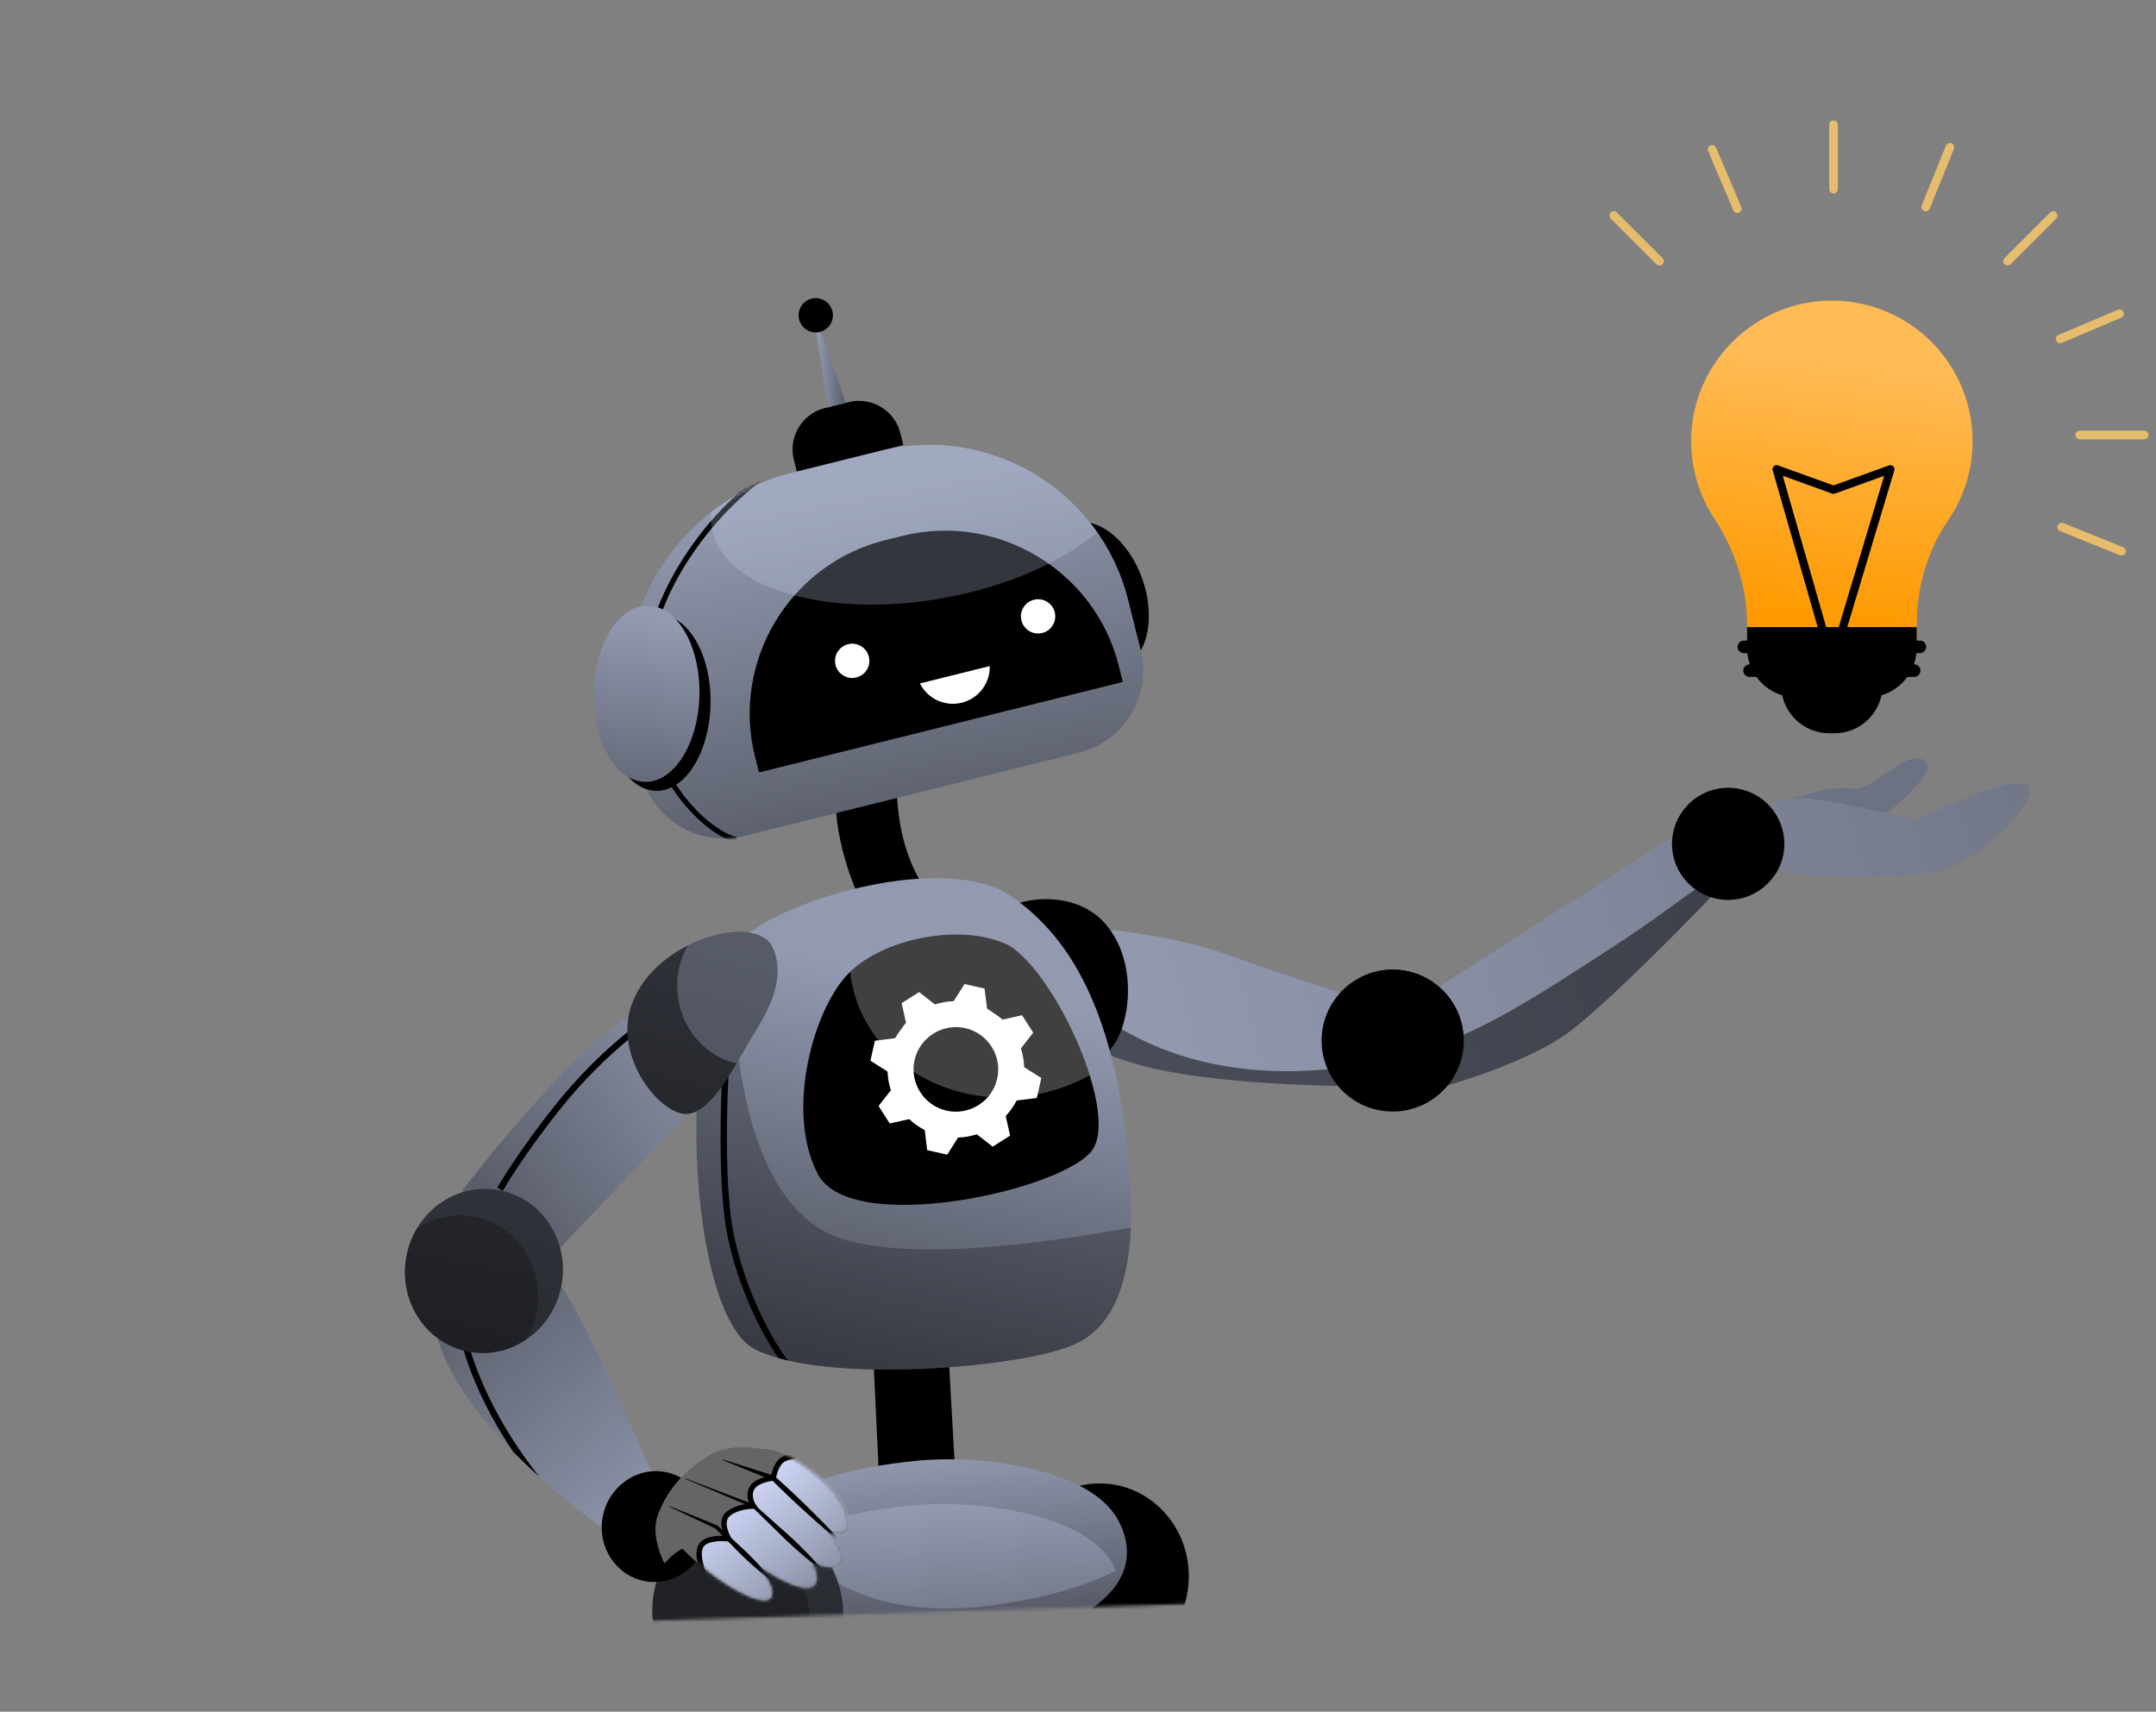
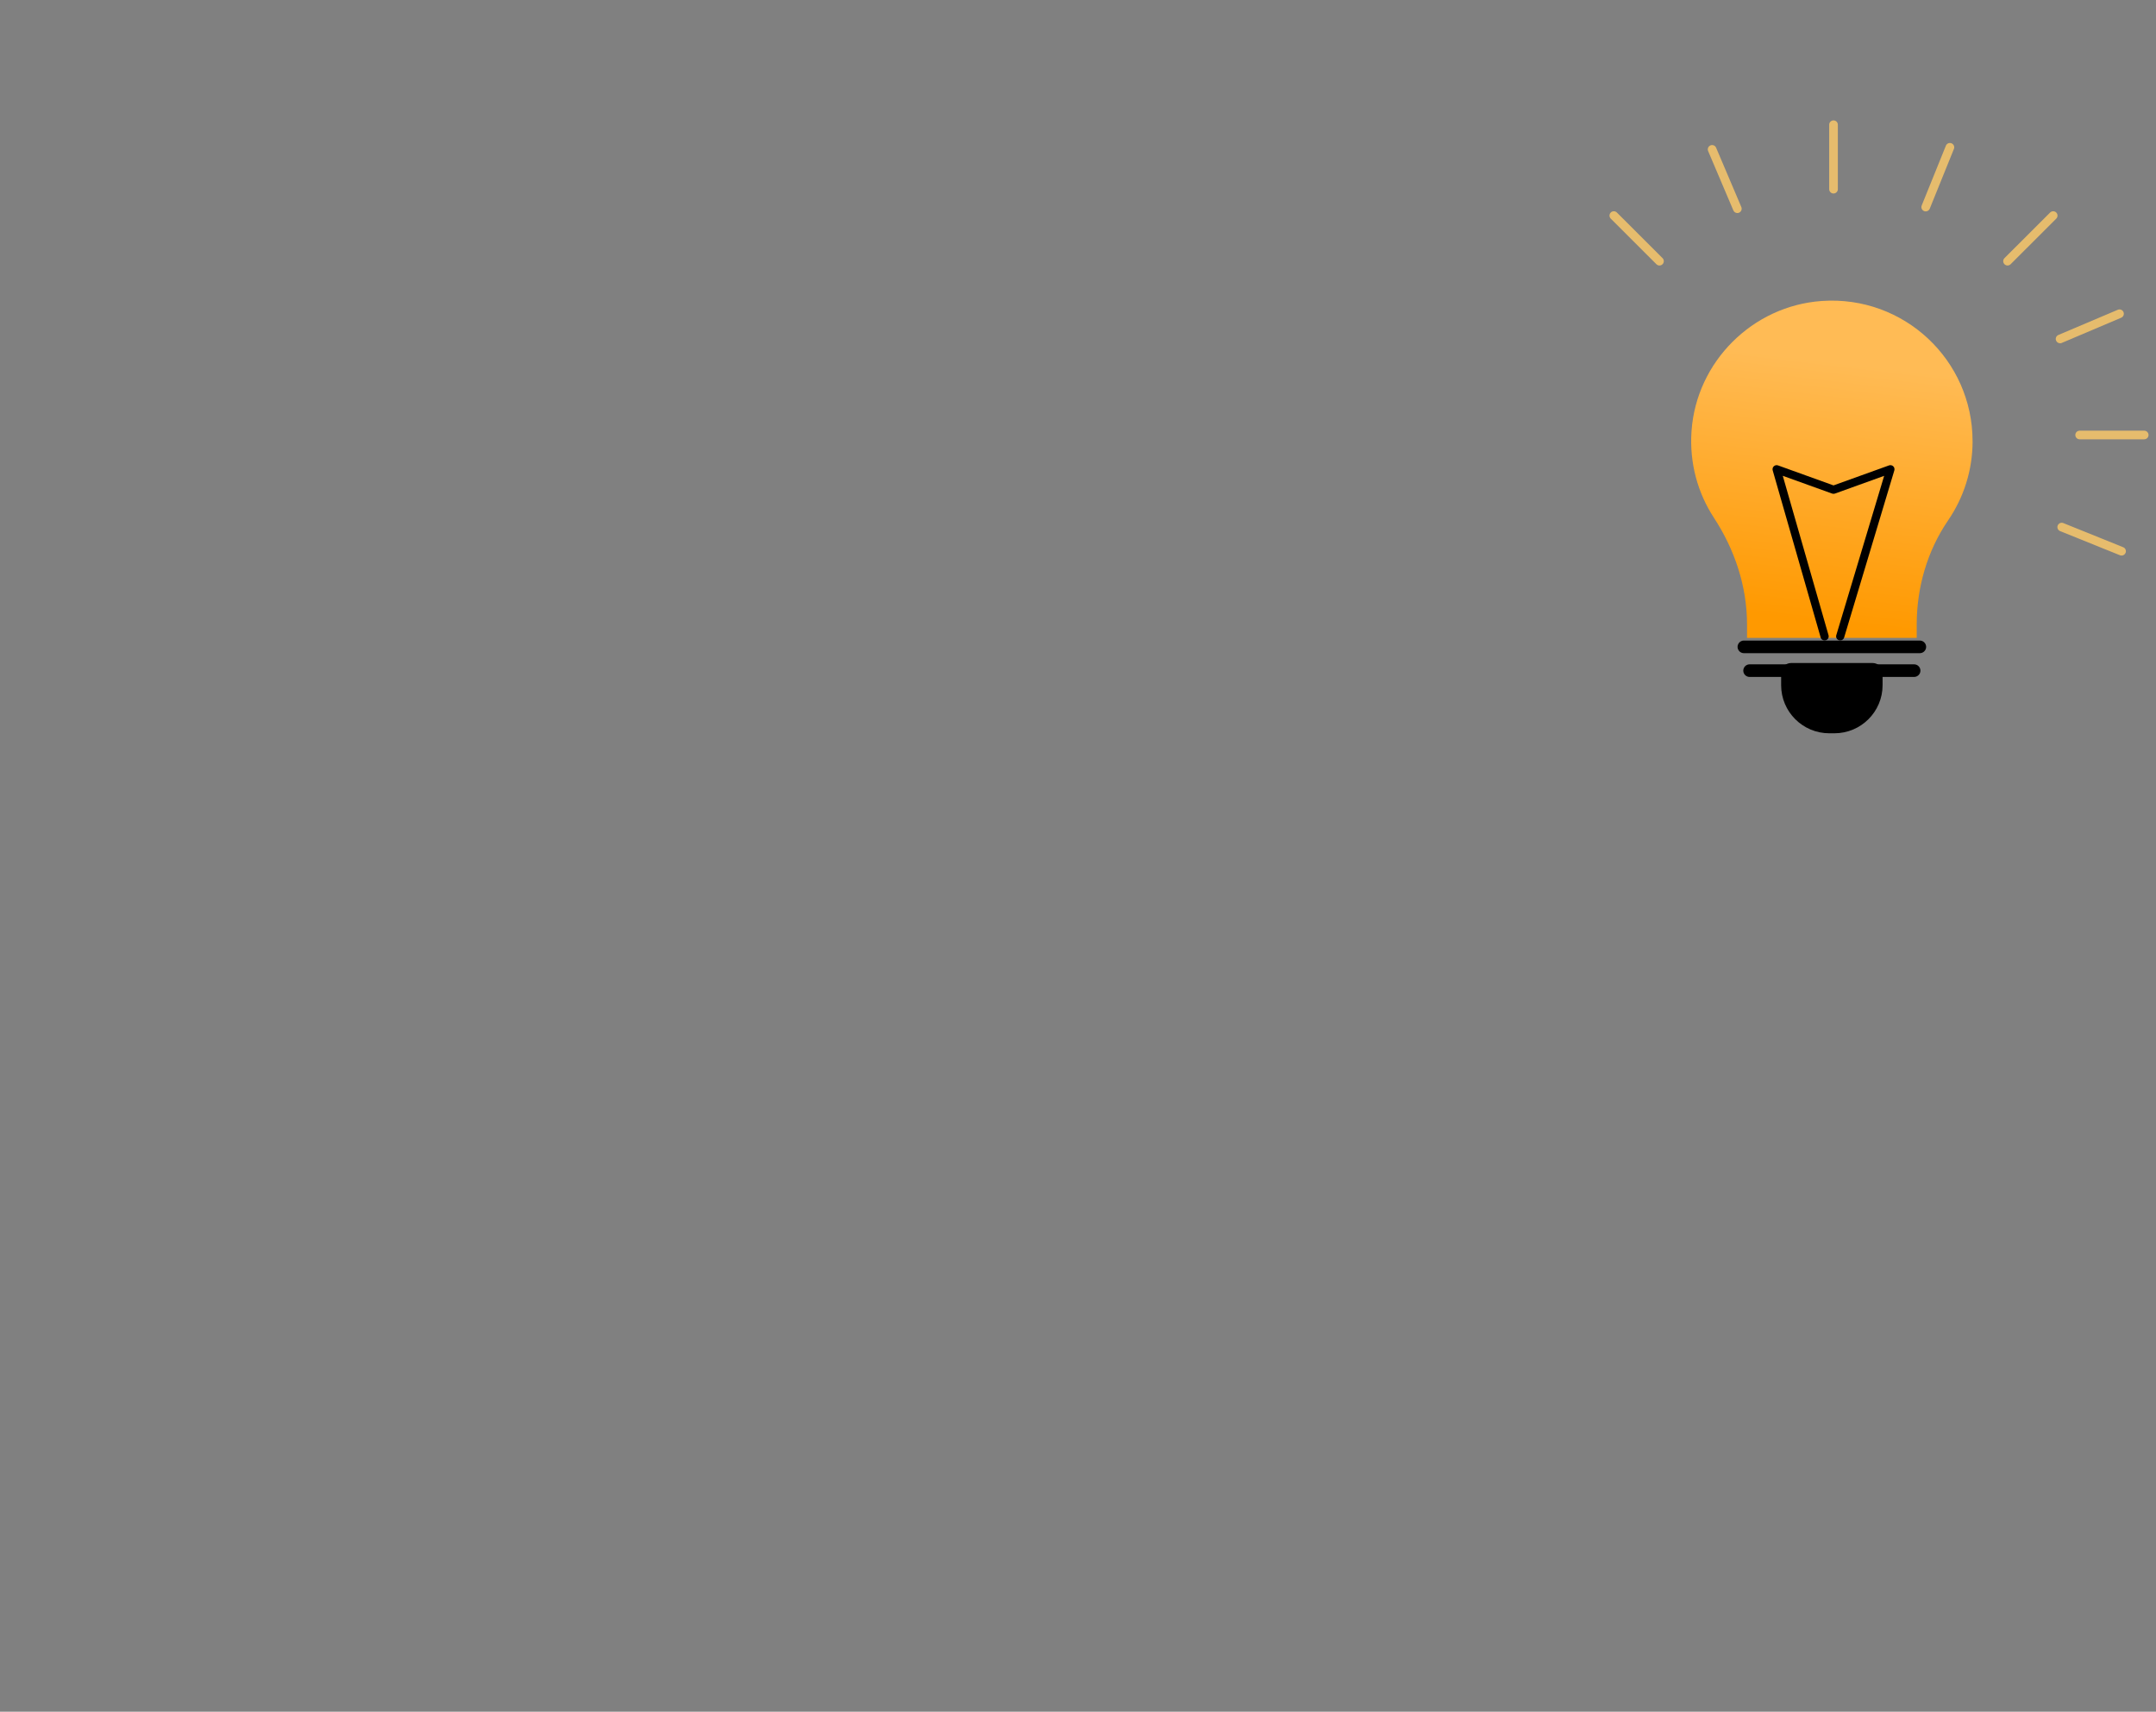
<svg xmlns="http://www.w3.org/2000/svg" width="684" height="543" viewBox="0 0 684 543" fill="none">
  <rect x="0" y="0" width="684" height="543" fill="#808080" stroke="none" />
  <g clip-path="url(#clip0_13130_593)">
    <path d="M625.805 139.944C625.805 114.278 604.084 93.678 577.999 95.477C556.021 96.99 538.203 114.752 536.648 136.695C535.923 146.9 538.642 156.441 543.764 164.271C550.381 174.393 554.256 186.052 554.256 198.138V202.352H608.086V198.13C608.086 186.36 611.418 174.756 618.067 165.038C622.951 157.892 625.813 149.252 625.813 139.944H625.805Z" fill="url(#paint0_linear_13130_593)" />
    <path d="M583.813 203.166C583.69 203.166 583.563 203.146 583.441 203.11C582.752 202.905 582.364 202.182 582.57 201.498L597.756 150.951L582.131 156.58C581.846 156.682 581.533 156.682 581.252 156.58L565.591 150.936L580.108 201.514C580.306 202.201 579.906 202.921 579.218 203.118C578.525 203.316 577.809 202.917 577.615 202.229L562.397 149.216C562.262 148.75 562.401 148.244 562.757 147.912C563.113 147.58 563.628 147.473 564.083 147.639L581.691 153.983L599.299 147.639C599.758 147.473 600.277 147.58 600.633 147.916C600.989 148.252 601.124 148.762 600.985 149.228L585.059 202.241C584.889 202.802 584.375 203.166 583.817 203.166H583.813Z" fill="black" />
-     <path d="M554.264 198.941H608.07V205.573C608.07 214.212 601.045 221.228 592.393 221.228H569.945C561.293 221.228 554.268 214.212 554.268 205.573V198.941H554.264Z" fill="black" />
    <path d="M568.227 210.331H594.107C595.848 210.331 597.257 211.742 597.257 213.477V217.363C597.257 225.781 590.41 232.619 581.98 232.619H580.35C571.919 232.619 565.073 225.781 565.073 217.363V213.477C565.073 211.738 566.485 210.331 568.223 210.331H568.227Z" fill="black" />
    <path d="M609.075 207.205H553.251C552.15 207.205 551.248 206.304 551.248 205.205C551.248 204.106 552.15 203.205 553.251 203.205H609.075C610.175 203.205 611.078 204.106 611.078 205.205C611.078 206.304 610.175 207.205 609.075 207.205Z" fill="black" />
    <path d="M607.262 214.746H555.067C553.967 214.746 553.065 213.845 553.065 212.746C553.065 211.647 553.967 210.746 555.067 210.746H607.262C608.363 210.746 609.265 211.647 609.265 212.746C609.265 213.845 608.363 214.746 607.262 214.746Z" fill="black" />
    <path d="M680.256 139.363H659.778C659.019 139.363 658.405 138.751 658.405 137.992C658.405 137.233 659.022 136.62 659.778 136.62H680.256C681.016 136.62 681.629 137.233 681.629 137.992C681.629 138.751 681.012 139.363 680.256 139.363Z" fill="#E6BC6D" />
    <path d="M581.691 61.384C580.931 61.384 580.318 60.767 580.318 60.012V39.563C580.318 38.804 580.931 38.191 581.691 38.191C582.451 38.191 583.065 38.804 583.065 39.563V60.012C583.065 60.771 582.451 61.384 581.691 61.384Z" fill="#E6BC6D" />
    <path d="M636.906 84.224C636.554 84.224 636.202 84.09 635.933 83.821C635.394 83.284 635.394 82.418 635.933 81.88L650.41 67.419C650.949 66.881 651.819 66.881 652.354 67.419C652.892 67.956 652.892 68.826 652.354 69.359L637.876 83.821C637.607 84.09 637.255 84.224 636.902 84.224H636.906Z" fill="#E6BC6D" />
    <path d="M526.476 84.224C526.124 84.224 525.772 84.09 525.503 83.821L511.021 69.359C510.483 68.822 510.483 67.952 511.021 67.419C511.559 66.881 512.426 66.881 512.964 67.419L527.446 81.88C527.984 82.418 527.984 83.287 527.446 83.821C527.177 84.09 526.825 84.224 526.472 84.224H526.476Z" fill="#E6BC6D" />
    <path d="M653.572 108.895C653.038 108.895 652.528 108.582 652.306 108.057C652.009 107.357 652.334 106.555 653.034 106.258L671.885 98.267C672.586 97.97 673.393 98.299 673.686 98.994C673.983 99.69 673.658 100.496 672.958 100.792L654.107 108.784C653.933 108.859 653.751 108.895 653.569 108.895H653.572Z" fill="#E6BC6D" />
    <path d="M551.181 67.585C550.646 67.585 550.136 67.273 549.914 66.747L541.912 47.922C541.615 47.222 541.939 46.42 542.64 46.124C543.336 45.827 544.144 46.151 544.441 46.851L552.443 65.676C552.74 66.371 552.416 67.178 551.715 67.474C551.541 67.549 551.359 67.585 551.177 67.585H551.181Z" fill="#E6BC6D" />
    <path d="M610.943 67.063C610.773 67.063 610.599 67.032 610.429 66.964C609.724 66.68 609.384 65.882 609.669 65.178L617.339 46.219C617.62 45.515 618.423 45.171 619.128 45.46C619.832 45.744 620.173 46.543 619.888 47.246L612.218 66.206C612 66.739 611.485 67.063 610.943 67.063Z" fill="#E6BC6D" />
    <path d="M673.076 176.238C672.906 176.238 672.732 176.207 672.562 176.14L653.576 168.48C652.872 168.195 652.532 167.397 652.817 166.694C653.102 165.99 653.901 165.646 654.605 165.935L673.591 173.594C674.295 173.879 674.636 174.677 674.351 175.381C674.133 175.914 673.619 176.238 673.076 176.238Z" fill="#E6BC6D" />
    <mask id="mask0_13130_593" style="mask-type:luminance" maskUnits="userSpaceOnUse" x="-1" y="-3" width="779" height="524">
-       <path d="M761.732 -2.924L-0.002 20.982L15.705 520.104L777.439 496.199L761.732 -2.924Z" fill="white" />
-     </mask>
+       </mask>
    <g mask="url(#mask0_13130_593)">
      <path d="M563.181 255.166C563.181 255.166 579.238 249.056 587.019 250.179C594.8 251.297 603.427 237.97 610.27 241.041C617.113 244.108 595.674 260.376 595.674 260.376L563.181 255.166Z" fill="url(#paint1_linear_13130_593)" />
      <path d="M560.533 256.234C560.533 256.234 565.274 252.084 575.854 253.487C586.437 254.894 608.462 260.206 608.462 260.206C608.462 260.206 631.658 247.752 641.731 248.491C651.803 249.23 627.475 274.679 614.66 276.56C601.844 278.442 568.144 279.944 558.186 273.841C548.228 267.739 560.533 256.23 560.533 256.23V256.234Z" fill="url(#paint2_linear_13130_593)" />
      <path d="M452.078 315.914L538.433 260.467L550.666 276.43C550.666 276.43 514.468 314.641 498.483 326.854C482.497 339.071 450.364 346.754 450.364 346.754L452.078 315.914Z" fill="url(#paint3_linear_13130_593)" />
      <path d="M335.442 293.255C335.442 293.255 368.675 295.279 389.212 302.784C409.749 310.29 437.343 318.736 437.343 318.736L433.904 344.568C433.904 344.568 383.584 345.054 358.342 336.924C333.099 328.794 331.686 321.435 331.686 321.435L335.438 293.255H335.442Z" fill="url(#paint4_linear_13130_593)" />
      <g style="mix-blend-mode:overlay" opacity="0.5">
        <path d="M511.366 300.606C486.19 316.957 470.303 327.257 451.12 333.205L450.368 346.754C450.368 346.754 482.501 339.071 498.487 326.858C514.472 314.641 550.67 276.434 550.67 276.434C538.559 279.355 536.426 284.335 511.369 300.61L511.366 300.606Z" fill="black" />
      </g>
      <g style="mix-blend-mode:overlay" opacity="0.5">
        <path d="M434.877 337.26C417.321 340.596 388.239 342.869 361.215 329.375C349.314 323.435 341.347 316.202 333.186 310.191L331.69 321.439C331.69 321.439 333.103 328.794 358.346 336.928C383.588 345.058 433.908 344.572 433.908 344.572L434.881 337.264L434.877 337.26Z" fill="black" />
      </g>
      <path d="M459.616 343.919C467.253 334.105 465.477 319.966 455.65 312.34C445.822 304.714 431.664 306.487 424.027 316.301C416.39 326.116 418.166 340.254 427.994 347.88C437.822 355.506 451.98 353.733 459.616 343.919Z" fill="black" />
-       <path d="M550.377 285.34C560.132 284.165 567.085 275.316 565.908 265.574C564.731 255.833 555.87 248.889 546.115 250.065C536.36 251.24 529.407 260.09 530.584 269.831C531.761 279.572 540.623 286.516 550.377 285.34Z" fill="black" />
      <path d="M444.788 307.776C440.386 307.191 436.124 307.938 432.376 309.669C429.89 312.764 428.173 316.534 427.611 320.755C425.968 333.075 434.64 344.39 446.98 346.031C451.381 346.616 455.644 345.869 459.392 344.137C461.877 341.043 463.595 337.272 464.157 333.051C465.799 320.732 457.124 309.416 444.788 307.776Z" fill="black" />
      <path d="M550.579 250.131C547.504 249.724 544.512 250.131 541.813 251.175C540.218 253.439 539.117 256.103 538.73 259.04C537.435 268.767 544.278 277.699 554.022 278.995C557.098 279.402 560.09 278.995 562.789 277.952C564.384 275.687 565.484 273.023 565.872 270.087C567.166 260.36 560.319 251.428 550.579 250.131Z" fill="black" />
      <path d="M174.214 404.197C180.309 404.268 209.972 474.659 209.972 474.659L197.193 489.05C197.193 489.05 142.108 452.728 137.58 418.738C133.053 384.748 174.214 404.197 174.214 404.197Z" fill="url(#paint5_linear_13130_593)" />
      <path d="M146.66 377.626C146.66 377.626 185.525 326.953 203.517 320.329C221.513 313.705 223.817 347.446 223.817 347.446L171.218 402.64L146.656 377.63L146.66 377.626Z" fill="url(#paint6_linear_13130_593)" />
      <path d="M276.78 424.156L279.764 488.109L303.978 483.908L300.689 425.484L276.78 424.156Z" fill="black" />
      <path d="M322.571 521.103L375.879 516.443C375.879 516.443 379.856 529.174 378.408 556.528C376.963 583.882 366.978 671.244 366.978 671.244L341.363 675.363C341.363 675.363 310.69 599.312 313.551 565.429C316.417 531.545 322.567 521.103 322.567 521.103H322.571Z" fill="url(#paint7_linear_13130_593)" />
      <g style="mix-blend-mode:overlay" opacity="0.35">
        <path d="M333.245 563.816C346.255 532.269 357.344 528.727 357.344 528.727L349.35 518.763L322.571 521.103C322.571 521.103 316.421 531.545 313.555 565.429C312.182 581.665 318.511 607.568 325.472 630.16C324.986 608.924 326.046 581.274 333.241 563.82L333.245 563.816Z" fill="black" />
      </g>
      <path d="M377.125 501.294C376.449 517.593 363.218 530.284 347.577 529.64C331.931 528.992 319.801 515.254 320.478 498.954C321.154 482.655 334.385 469.964 350.026 470.608C365.672 471.256 377.802 484.995 377.129 501.294H377.125Z" fill="black" />
      <path d="M350.272 292.607C363.851 307.365 357.135 336.411 346.259 335.952C335.383 335.494 329.319 324.36 325.247 317.661C321.174 310.962 310.848 297.472 315.475 291.141C320.102 284.809 339.859 281.291 350.272 292.607Z" fill="black" />
      <path d="M332.964 194.087C337.31 206.731 347.446 214.714 355.607 211.916C363.768 209.122 366.859 196.605 362.517 183.961C358.172 171.318 348.036 163.334 339.875 166.132C331.714 168.927 328.623 181.444 332.964 194.087Z" fill="black" />
      <path d="M266.937 238.002C266.937 238.002 262.927 249.471 266.596 266.605C270.269 283.734 277.262 292.899 277.262 292.899L293.541 281.651C293.541 281.651 287.806 275.023 285.396 260.423C282.985 245.823 286.421 228.322 286.421 228.322L266.933 238.005L266.937 238.002Z" fill="black" />
      <path d="M342.301 238.78L236.046 265.205C221.703 268.774 207.044 259.973 203.47 245.645L200.644 234.314C191.375 197.15 214.239 159.172 251.454 149.916L279.198 143.015C313.852 134.395 349.27 155.659 357.902 190.269L361.888 206.249C365.462 220.572 356.648 235.211 342.301 238.78Z" fill="url(#paint8_linear_13130_593)" />
      <path d="M356.212 216.335L240.784 245.041L239.513 239.946C231.981 209.746 250.563 178.883 280.805 171.361L286.262 170.006C316.504 162.484 347.41 181.04 354.942 211.24L356.212 216.335Z" fill="black" />
      <path d="M275.644 208.323C276.372 211.236 274.595 214.185 271.678 214.908C268.761 215.635 265.809 213.861 265.08 210.948C264.352 208.035 266.129 205.087 269.046 204.359C271.963 203.632 274.916 205.407 275.64 208.32L275.644 208.323Z" fill="white" />
-       <path d="M334.619 194.218C335.347 197.13 333.57 200.079 330.653 200.802C327.736 201.529 324.784 199.755 324.055 196.842C323.331 193.929 325.104 190.981 328.021 190.257C330.938 189.53 333.891 191.305 334.615 194.218H334.619Z" fill="white" />
      <path d="M314.003 211.296C314.145 216.647 310.551 221.568 305.137 222.916C299.723 224.263 294.241 221.599 291.851 216.805L314.003 211.296Z" fill="white" />
      <mask id="mask1_13130_593" style="mask-type:luminance" maskUnits="userSpaceOnUse" x="198" y="141" width="165" height="125">
        <path d="M342.301 238.78L236.046 265.205C221.703 268.774 207.044 259.973 203.47 245.645L200.644 234.314C191.375 197.15 214.239 159.172 251.454 149.916L279.198 143.015C313.852 134.395 349.27 155.659 357.902 190.269L361.888 206.249C365.462 220.572 356.648 235.211 342.301 238.78Z" fill="white" />
      </mask>
      <g mask="url(#mask1_13130_593)">
        <path d="M233.284 267.178C222.253 264.36 201.811 243.246 203.699 214.596C205.722 183.882 228.681 159.726 240.534 151.24L241.52 152.611C229.888 160.935 207.364 184.621 205.385 214.707C203.557 242.452 223.132 262.846 233.703 265.545L233.284 267.182V267.178Z" fill="black" />
      </g>
      <path d="M286.587 141.177L252.792 149.584L251.842 145.782C250.049 138.592 254.474 131.245 261.673 129.455L269.292 127.562C276.491 125.771 283.848 130.19 285.641 137.379L286.591 141.181L286.587 141.177Z" fill="black" />
      <path d="M260.418 105.195L258.974 105.409L262.666 129.206L268.298 127.807L260.418 105.195Z" fill="url(#paint9_linear_13130_593)" />
      <path d="M264.083 98.702C264.811 101.614 263.034 104.563 260.117 105.29C257.201 106.017 254.248 104.243 253.52 101.33C252.792 98.417 254.569 95.469 257.485 94.741C260.402 94.014 263.355 95.789 264.083 98.702Z" fill="black" />
      <path d="M234.72 298.35C249.34 284.619 300.301 270.403 320.664 284.236C341.026 298.069 352.322 322.475 357.099 359.184C361.876 395.893 357.392 418.872 341.098 426.393C324.803 433.915 261.57 439.29 239.478 427.998C217.385 416.706 214.045 317.768 234.72 298.35Z" fill="url(#paint10_linear_13130_593)" />
      <g style="mix-blend-mode:overlay" opacity="0.25">
        <path d="M239.474 427.998C261.566 439.29 324.803 433.915 341.094 426.393C352.31 421.216 357.93 408.715 358.785 389.451C319.971 396.455 276.127 400.774 259.061 389.182C234.586 372.555 232.104 325.052 232.528 300.832C214.322 324.973 218.197 417.121 239.474 427.998Z" fill="black" />
      </g>
      <path d="M259.441 372.432C269.925 392.569 337.947 377.432 346.603 364.725C355.263 352.018 333.075 305.337 318.617 299.235C304.16 293.133 280.639 297.599 269.434 308.578C258.23 319.558 248.957 352.299 259.441 372.432Z" fill="black" />
      <path d="M191.897 222.631C191.62 238.069 198.902 250.72 208.16 250.886C217.417 251.052 225.146 238.67 225.423 223.232C225.7 207.794 218.418 195.143 209.161 194.977C199.904 194.811 192.174 207.193 191.897 222.631Z" fill="black" />
      <path d="M221.901 220.372C222.179 204.933 214.899 192.283 205.642 192.116C196.384 191.95 188.654 204.331 188.376 219.77C188.098 235.208 195.378 247.859 204.635 248.025C213.893 248.191 221.623 235.81 221.901 220.372Z" fill="url(#paint11_linear_13130_593)" />
      <path d="M237.807 487.421C231.348 504.144 254.327 531.083 303.459 524.016C352.591 516.949 363.637 498.602 354.708 482.165C345.78 465.727 311.216 461.454 291.237 463.363C271.259 465.272 244.267 470.699 237.807 487.421Z" fill="url(#paint12_linear_13130_593)" />
      <g style="mix-blend-mode:overlay" opacity="0.25">
        <path d="M289.662 477.548C277.306 478.73 262.266 481.26 251.062 486.971C257.509 501.025 279.507 514.329 315.768 509.116C332.897 506.653 345.388 502.816 354.024 498.168C353.751 497.559 353.458 496.954 353.129 496.35C344.201 479.912 309.637 475.639 289.658 477.548H289.662Z" fill="#CDD6F5" />
      </g>
      <path d="M249.989 431.583C245.624 426.378 234.499 406.592 231.875 385.997C228.91 362.745 232.14 323.376 232.172 322.981L230.157 322.815C230.125 323.21 226.88 362.789 229.868 386.254C232.294 405.3 241.631 423.224 246.962 430.82C247.935 431.093 248.945 431.346 249.986 431.587L249.989 431.583Z" fill="black" />
-       <path d="M328.939 348.323C326.81 348.584 324.689 348.845 322.551 349.105C321.602 350.92 320.442 352.552 319.061 354.038C319.536 356.145 320.011 358.231 320.466 360.247C318.61 361.421 316.797 362.563 314.921 363.753C313.314 362.5 311.628 361.184 309.902 359.832C307.995 360.433 306.024 360.793 303.946 360.868C302.81 362.666 301.666 364.468 300.511 366.294C298.405 365.824 296.315 365.354 294.154 364.867C293.897 362.777 293.636 360.658 293.371 358.504C291.59 357.56 289.935 356.421 288.439 355.014C286.354 355.485 284.264 355.955 282.265 356.405C281.082 354.544 279.926 352.726 278.731 350.845C279.978 349.256 281.296 347.568 282.629 345.869C282.028 343.96 281.668 342.007 281.592 339.928C279.8 338.794 277.979 337.644 276.146 336.486C276.625 334.363 277.092 332.276 277.571 330.142C279.697 329.881 281.818 329.62 283.943 329.36C284.462 328.462 286.777 325.186 287.446 324.415C286.971 322.324 286.5 320.238 286.045 318.226C287.901 317.052 289.71 315.906 291.594 314.716C293.193 315.965 294.879 317.281 296.6 318.629C298.516 318.044 300.487 317.669 302.561 317.597C303.701 315.799 304.84 313.993 306 312.167C308.106 312.637 310.195 313.108 312.356 313.594C312.613 315.685 312.875 317.803 313.136 319.937C314.007 320.459 317.296 322.755 318.087 323.443C320.161 322.977 322.247 322.502 324.249 322.052C325.441 323.909 326.6 325.723 327.8 327.593C326.533 329.209 325.215 330.893 323.881 332.593C324.483 334.506 324.843 336.454 324.918 338.533C326.711 339.667 328.536 340.817 330.364 341.975C329.885 344.102 329.418 346.189 328.939 348.319V348.323ZM316.35 342.232C318.059 335.047 313.429 327.81 306.301 326.158C299.086 324.486 291.796 329.067 290.153 336.237C288.507 343.418 293.074 350.659 300.214 352.315C307.453 353.991 314.771 349.398 316.35 342.236V342.232Z" fill="white" />
+       <path d="M328.939 348.323C321.602 350.92 320.442 352.552 319.061 354.038C319.536 356.145 320.011 358.231 320.466 360.247C318.61 361.421 316.797 362.563 314.921 363.753C313.314 362.5 311.628 361.184 309.902 359.832C307.995 360.433 306.024 360.793 303.946 360.868C302.81 362.666 301.666 364.468 300.511 366.294C298.405 365.824 296.315 365.354 294.154 364.867C293.897 362.777 293.636 360.658 293.371 358.504C291.59 357.56 289.935 356.421 288.439 355.014C286.354 355.485 284.264 355.955 282.265 356.405C281.082 354.544 279.926 352.726 278.731 350.845C279.978 349.256 281.296 347.568 282.629 345.869C282.028 343.96 281.668 342.007 281.592 339.928C279.8 338.794 277.979 337.644 276.146 336.486C276.625 334.363 277.092 332.276 277.571 330.142C279.697 329.881 281.818 329.62 283.943 329.36C284.462 328.462 286.777 325.186 287.446 324.415C286.971 322.324 286.5 320.238 286.045 318.226C287.901 317.052 289.71 315.906 291.594 314.716C293.193 315.965 294.879 317.281 296.6 318.629C298.516 318.044 300.487 317.669 302.561 317.597C303.701 315.799 304.84 313.993 306 312.167C308.106 312.637 310.195 313.108 312.356 313.594C312.613 315.685 312.875 317.803 313.136 319.937C314.007 320.459 317.296 322.755 318.087 323.443C320.161 322.977 322.247 322.502 324.249 322.052C325.441 323.909 326.6 325.723 327.8 327.593C326.533 329.209 325.215 330.893 323.881 332.593C324.483 334.506 324.843 336.454 324.918 338.533C326.711 339.667 328.536 340.817 330.364 341.975C329.885 344.102 329.418 346.189 328.939 348.319V348.323ZM316.35 342.232C318.059 335.047 313.429 327.81 306.301 326.158C299.086 324.486 291.796 329.067 290.153 336.237C288.507 343.418 293.074 350.659 300.214 352.315C307.453 353.991 314.771 349.398 316.35 342.236V342.232Z" fill="white" />
      <path d="M159.499 377.752L157.749 376.744C157.817 376.626 164.64 364.887 176.553 350.066C188.501 335.201 200.442 326.352 200.561 326.265L201.76 327.889C201.641 327.976 189.902 336.683 178.132 351.331C166.314 366.033 159.57 377.637 159.503 377.756L159.499 377.752Z" fill="black" />
      <path d="M200.462 318.511C208.061 297.729 239.984 289.568 245.054 300.444C250.12 311.325 242.268 322.913 237.756 330.3C233.248 337.687 225.241 354.639 216.677 353.323C208.112 352.007 194.636 334.446 200.462 318.511Z" fill="url(#paint13_linear_13130_593)" />
      <path d="M147.542 421.619L145.54 421.904C145.567 422.109 148.108 438.721 162.772 460.502C165.55 463.328 168.372 466.023 171.158 468.545C150.811 442.847 147.574 421.848 147.542 421.623V421.619Z" fill="black" />
      <path d="M266.513 504.195C270.764 521.044 261.099 537.999 244.931 542.066C228.764 546.133 212.208 535.77 207.958 518.921C203.707 502.073 213.372 485.117 229.54 481.05C245.707 476.983 262.263 487.346 266.513 504.195Z" fill="url(#paint14_linear_13130_593)" />
      <g style="mix-blend-mode:overlay" opacity="0.25">
        <path d="M221.976 484.169C210.53 490.856 204.423 504.91 207.958 518.921C211.963 534.794 226.884 544.9 242.121 542.616C253.567 535.928 259.674 521.87 256.14 507.863C252.135 491.99 237.214 481.884 221.976 484.169Z" fill="black" />
      </g>
      <g style="mix-blend-mode:overlay" opacity="0.25">
        <path d="M348.059 168.776C333.055 147.489 305.909 136.371 279.202 143.015L251.458 149.916C241.801 152.319 233.117 156.667 225.704 162.425C225.499 164.204 225.546 165.978 225.863 167.737C229.247 186.55 262.116 196.391 299.276 189.724C319.627 186.072 337.025 178.219 348.063 168.78L348.059 168.776Z" fill="#CDD6F5" />
      </g>
      <path d="M178.146 407.692C180.755 393.523 171.847 380.012 158.25 377.515C144.653 375.018 131.515 384.48 128.906 398.649C126.296 412.818 135.204 426.329 148.801 428.826C162.399 431.323 175.537 421.861 178.146 407.692Z" fill="url(#paint15_linear_13130_593)" />
      <g style="mix-blend-mode:overlay" opacity="0.25">
        <path d="M150.356 385.941C143.838 384.744 137.442 386.317 132.241 389.815C130.67 392.471 129.507 395.439 128.913 398.668C126.305 412.837 135.21 426.346 148.809 428.844C155.327 430.041 161.723 428.468 166.923 424.971C168.495 422.315 169.658 419.346 170.252 416.117C172.86 401.948 163.955 388.439 150.356 385.941Z" fill="black" />
      </g>
      <path d="M224.438 487.322C222.677 496.883 213.815 503.266 204.641 501.579C195.467 499.895 189.459 490.777 191.22 481.22C192.982 471.659 201.843 465.276 211.017 466.964C220.191 468.648 226.199 477.766 224.438 487.322Z" fill="black" />
      <g style="mix-blend-mode:overlay" opacity="0.25">
        <path d="M205.682 472.636C201.285 471.829 196.967 472.889 193.46 475.248C192.4 477.039 191.616 479.042 191.212 481.22C189.451 490.781 195.459 499.895 204.633 501.579C209.03 502.385 213.348 501.326 216.855 498.966C217.916 497.176 218.699 495.172 219.103 492.994C220.864 483.433 214.856 474.319 205.682 472.636Z" fill="black" />
      </g>
      <g style="mix-blend-mode:overlay" opacity="0.25">
        <path d="M245.054 300.448C242.038 293.978 229.524 294.243 218.276 299.895C215.315 304.926 214.088 311.199 215.315 317.637C217.259 327.846 224.774 335.434 233.683 337.347C235.235 334.687 236.612 332.186 237.76 330.304C242.268 322.917 250.124 311.329 245.058 300.448H245.054Z" fill="#CDD6F5" />
      </g>
      <g style="mix-blend-mode:overlay" opacity="0.25">
        <path d="M345.704 341.114C340.207 323.546 327.847 303.132 318.621 299.235C304.278 293.18 281.034 297.535 269.727 308.325C269.846 309.432 269.996 310.543 270.206 311.657C274.943 336.533 301.223 352.437 328.904 347.177C334.995 346.019 340.646 343.932 345.708 341.114H345.704Z" fill="white" />
      </g>
-       <path d="M210.831 495.954C210.831 495.954 206.157 487.461 208.686 480.667C211.215 473.873 215.569 467.759 223.828 462.423C232.088 457.087 240.554 459.557 243.051 459.961C245.545 460.364 243.024 487.062 243.024 487.062C231.772 488.654 219.285 485.951 210.831 495.954Z" fill="#656565" />
      <path d="M210.218 478.718C211.369 477.236 215.628 475.592 219.609 477.24C223.239 478.742 226.425 483.287 231.036 486.975C240.7 494.705 246.74 504.033 244.535 506.863C242.331 509.693 232.722 504.954 223.057 497.223C213.392 489.492 208.017 481.548 210.222 478.718H210.218Z" fill="#656565" />
      <path d="M239.857 460.826C242.062 457.996 249.617 460.348 259.286 468.079C268.951 475.809 269.691 483.327 268.674 485.338C267.653 487.35 263.034 487.682 253.369 479.951C243.704 472.221 237.657 463.656 239.861 460.826H239.857Z" fill="#656565" />
      <path d="M216.95 468.13C219.641 464.676 231.305 469.462 243.004 478.821C254.703 488.18 261.233 499.219 258.542 502.673C255.851 506.128 244.963 500.689 233.264 491.326C221.565 481.967 214.258 471.58 216.95 468.126V468.13Z" fill="#656565" />
      <path d="M224.339 462.249C226.025 460.087 233.477 459.961 240.198 463.573C243.966 465.601 246.079 469.719 250.282 473.082C261.981 482.441 269.335 492.765 266.707 496.144C264.079 499.523 252.463 494.67 240.764 485.311C229.065 475.952 221.711 465.628 224.339 462.249Z" fill="#656565" />
      <mask id="mask2_13130_593" style="mask-type:luminance" maskUnits="userSpaceOnUse" x="209" y="459" width="61" height="49">
        <path d="M225.063 468.086C221.113 466.691 218.145 466.593 216.95 468.126C215.64 469.81 216.716 473.145 219.507 477.205C215.553 475.628 211.361 477.248 210.218 478.718C208.013 481.548 213.388 489.492 223.053 497.223C232.718 504.954 242.327 509.693 244.532 506.863C245.806 505.227 244.314 501.413 240.966 496.994C249.451 502.677 256.456 505.349 258.538 502.673C259.587 501.326 259.219 498.82 257.707 495.721C262.112 497.472 265.445 497.757 266.703 496.14C268.108 494.338 266.644 490.544 263.208 485.979C266.355 487.073 268.084 486.477 268.662 485.338C269.683 483.327 268.939 475.809 259.274 468.079C249.609 460.348 242.05 457.996 239.846 460.826C239.394 461.403 239.307 462.229 239.505 463.229C232.971 459.98 225.958 460.154 224.331 462.245C223.401 463.439 223.741 465.51 225.055 468.086H225.063Z" fill="white" />
      </mask>
      <g mask="url(#mask2_13130_593)">
        <path d="M223.132 498.887C223.132 498.887 220.555 492.714 222.621 490.05C224.683 487.386 231.17 488.141 231.17 488.141C231.17 488.141 227.956 482.754 231.063 480.22C234.174 477.687 239.078 477.782 239.078 477.782C239.078 477.782 236.992 474.746 238.575 472.035C240.158 469.328 245.319 468.893 245.319 468.893C245.319 468.893 245.944 465 247.935 463.332C249.926 461.664 254.485 461.937 254.485 461.937C254.485 461.937 279.566 475.386 282.95 488.587C286.33 501.784 270.035 516.337 261.075 519.688C252.119 523.044 234.566 513.503 230.731 510.131C226.892 506.756 223.132 498.891 223.132 498.891V498.887Z" fill="url(#paint16_linear_13130_593)" />
        <path d="M212.157 477.691C217.294 479.75 222.443 481.797 227.557 483.912L227.64 483.947L227.723 484.022C230.778 486.884 233.944 489.635 236.968 492.528C239.952 495.464 242.818 498.523 245.454 501.82L245.335 501.942C241.947 499.421 238.789 496.666 235.753 493.781C232.757 490.856 229.9 487.789 226.935 484.832L227.101 484.943C222.079 482.619 217.088 480.22 212.09 477.841L212.157 477.687V477.691Z" fill="black" />
        <path d="M217.595 469.051L239.268 477.303L239.347 477.335L239.426 477.406L250.777 487.508C252.649 489.212 254.434 491.01 256.207 492.82C257.976 494.634 259.702 496.496 261.348 498.44L261.233 498.563C259.175 497.057 257.2 495.46 255.269 493.82C253.338 492.18 251.422 490.52 249.594 488.773L238.733 478.149L238.892 478.248L217.536 469.205L217.599 469.047L217.595 469.051Z" fill="black" />
        <path d="M229.349 463.016L237.475 465.561L245.58 468.169L245.711 468.213L245.846 468.335C249.681 471.802 253.476 475.315 257.129 478.975C260.806 482.611 264.439 486.295 267.926 490.129L267.811 490.251C263.782 486.987 259.9 483.572 256.061 480.106C252.198 476.663 248.477 473.078 244.797 469.442L245.062 469.604L237.166 466.419L229.294 463.174L229.353 463.016H229.349Z" fill="black" />
        <path d="M254.541 461.091L254.442 462.775C253.266 462.707 249.898 462.786 248.481 463.976C246.76 465.419 246.162 468.988 246.154 469.023L246.047 469.671L245.39 469.731C244.076 469.845 240.419 470.557 239.303 472.458C238.013 474.663 239.755 477.28 239.774 477.303L240.685 478.647L239.062 478.623C239.014 478.623 234.419 478.572 231.594 480.872C229.076 482.92 231.863 487.658 231.89 487.706L232.765 489.168L231.067 488.975C229.393 488.781 224.735 488.69 223.286 490.563C221.838 492.433 223.247 496.97 223.908 498.563L222.348 499.211C222.063 498.531 219.649 492.5 221.948 489.532C223.646 487.338 227.561 487.125 229.757 487.196C228.926 485.244 227.929 481.679 230.525 479.564C232.821 477.695 235.943 477.153 237.716 476.995C237.174 475.703 236.675 473.604 237.843 471.604C239.288 469.138 243.083 468.347 244.607 468.122C244.888 466.877 245.675 464.114 247.389 462.68C249.574 460.85 254.034 461.059 254.533 461.091H254.541Z" fill="black" />
      </g>
    </g>
  </g>
  <defs>
    <linearGradient id="paint0_linear_13130_593" x1="574.421" y1="196.814" x2="584.087" y2="115.073" gradientUnits="userSpaceOnUse">
      <stop stop-color="#FF9900" />
      <stop offset="1" stop-color="#FFBB55" />
    </linearGradient>
    <linearGradient id="paint1_linear_13130_593" x1="611.005" y1="251.149" x2="563.778" y2="247.518" gradientUnits="userSpaceOnUse">
      <stop stop-color="#6D7282" />
      <stop offset="1" stop-color="#6D7282" />
    </linearGradient>
    <linearGradient id="paint2_linear_13130_593" x1="355.806" y1="331.077" x2="690.654" y2="236.765" gradientUnits="userSpaceOnUse">
      <stop stop-color="#939AB0" />
      <stop offset="1" stop-color="#6D7282" />
    </linearGradient>
    <linearGradient id="paint3_linear_13130_593" x1="358.802" y1="341.713" x2="693.65" y2="247.397" gradientUnits="userSpaceOnUse">
      <stop stop-color="#939AB0" />
      <stop offset="1" stop-color="#6D7282" />
    </linearGradient>
    <linearGradient id="paint4_linear_13130_593" x1="354.74" y1="327.295" x2="689.588" y2="232.979" gradientUnits="userSpaceOnUse">
      <stop stop-color="#939AB0" />
      <stop offset="1" stop-color="#6D7282" />
    </linearGradient>
    <linearGradient id="paint5_linear_13130_593" x1="214.214" y1="485.536" x2="146.176" y2="405.926" gradientUnits="userSpaceOnUse">
      <stop stop-color="#939AB0" />
      <stop offset="1" stop-color="#5A5E6B" />
    </linearGradient>
    <linearGradient id="paint6_linear_13130_593" x1="239.358" y1="323.942" x2="157.494" y2="382.391" gradientUnits="userSpaceOnUse">
      <stop stop-color="#939AB0" />
      <stop offset="1" stop-color="#5A5E6B" />
    </linearGradient>
    <linearGradient id="paint7_linear_13130_593" x1="322.639" y1="875.058" x2="356.193" y2="423.089" gradientUnits="userSpaceOnUse">
      <stop stop-color="#7A7F91" />
      <stop offset="1" stop-color="#454852" />
    </linearGradient>
    <linearGradient id="paint8_linear_13130_593" x1="269.383" y1="154.05" x2="295.763" y2="301.65" gradientUnits="userSpaceOnUse">
      <stop stop-color="#939AB0" />
      <stop offset="1" stop-color="#454852" />
    </linearGradient>
    <linearGradient id="paint9_linear_13130_593" x1="259.349" y1="117.269" x2="267.96" y2="116.998" gradientUnits="userSpaceOnUse">
      <stop stop-color="#939AB0" />
      <stop offset="1" stop-color="#5A5E6B" />
    </linearGradient>
    <linearGradient id="paint10_linear_13130_593" x1="301.446" y1="313.104" x2="273.257" y2="443.273" gradientUnits="userSpaceOnUse">
      <stop stop-color="#939AB0" />
      <stop offset="1" stop-color="#454852" />
    </linearGradient>
    <linearGradient id="paint11_linear_13130_593" x1="208.6" y1="196.801" x2="195.538" y2="285.444" gradientUnits="userSpaceOnUse">
      <stop stop-color="#939AB0" />
      <stop offset="1" stop-color="#454852" />
    </linearGradient>
    <linearGradient id="paint12_linear_13130_593" x1="294.417" y1="460.422" x2="300.176" y2="529.919" gradientUnits="userSpaceOnUse">
      <stop stop-color="#939AB0" />
      <stop offset="1" stop-color="#454852" />
    </linearGradient>
    <linearGradient id="paint13_linear_13130_593" x1="229.627" y1="291.622" x2="211.137" y2="361.531" gradientUnits="userSpaceOnUse">
      <stop stop-color="#31333B" />
      <stop offset="1" stop-color="#24262B" />
    </linearGradient>
    <linearGradient id="paint14_linear_13130_593" x1="232.939" y1="465.049" x2="241.366" y2="556.893" gradientUnits="userSpaceOnUse">
      <stop stop-color="#31333B" />
      <stop offset="1" stop-color="#24262B" />
    </linearGradient>
    <linearGradient id="paint15_linear_13130_593" x1="159.299" y1="375.499" x2="142.929" y2="454.01" gradientUnits="userSpaceOnUse">
      <stop stop-color="#31333B" />
      <stop offset="1" stop-color="#24262B" />
    </linearGradient>
    <linearGradient id="paint16_linear_13130_593" x1="270.018" y1="514.286" x2="236.267" y2="472.831" gradientUnits="userSpaceOnUse">
      <stop stop-color="#717687" />
      <stop offset="1" stop-color="#CDD6F5" />
    </linearGradient>
    <clipPath id="clip0_13130_593">
      <rect width="684" height="543" fill="white" />
    </clipPath>
  </defs>
</svg>